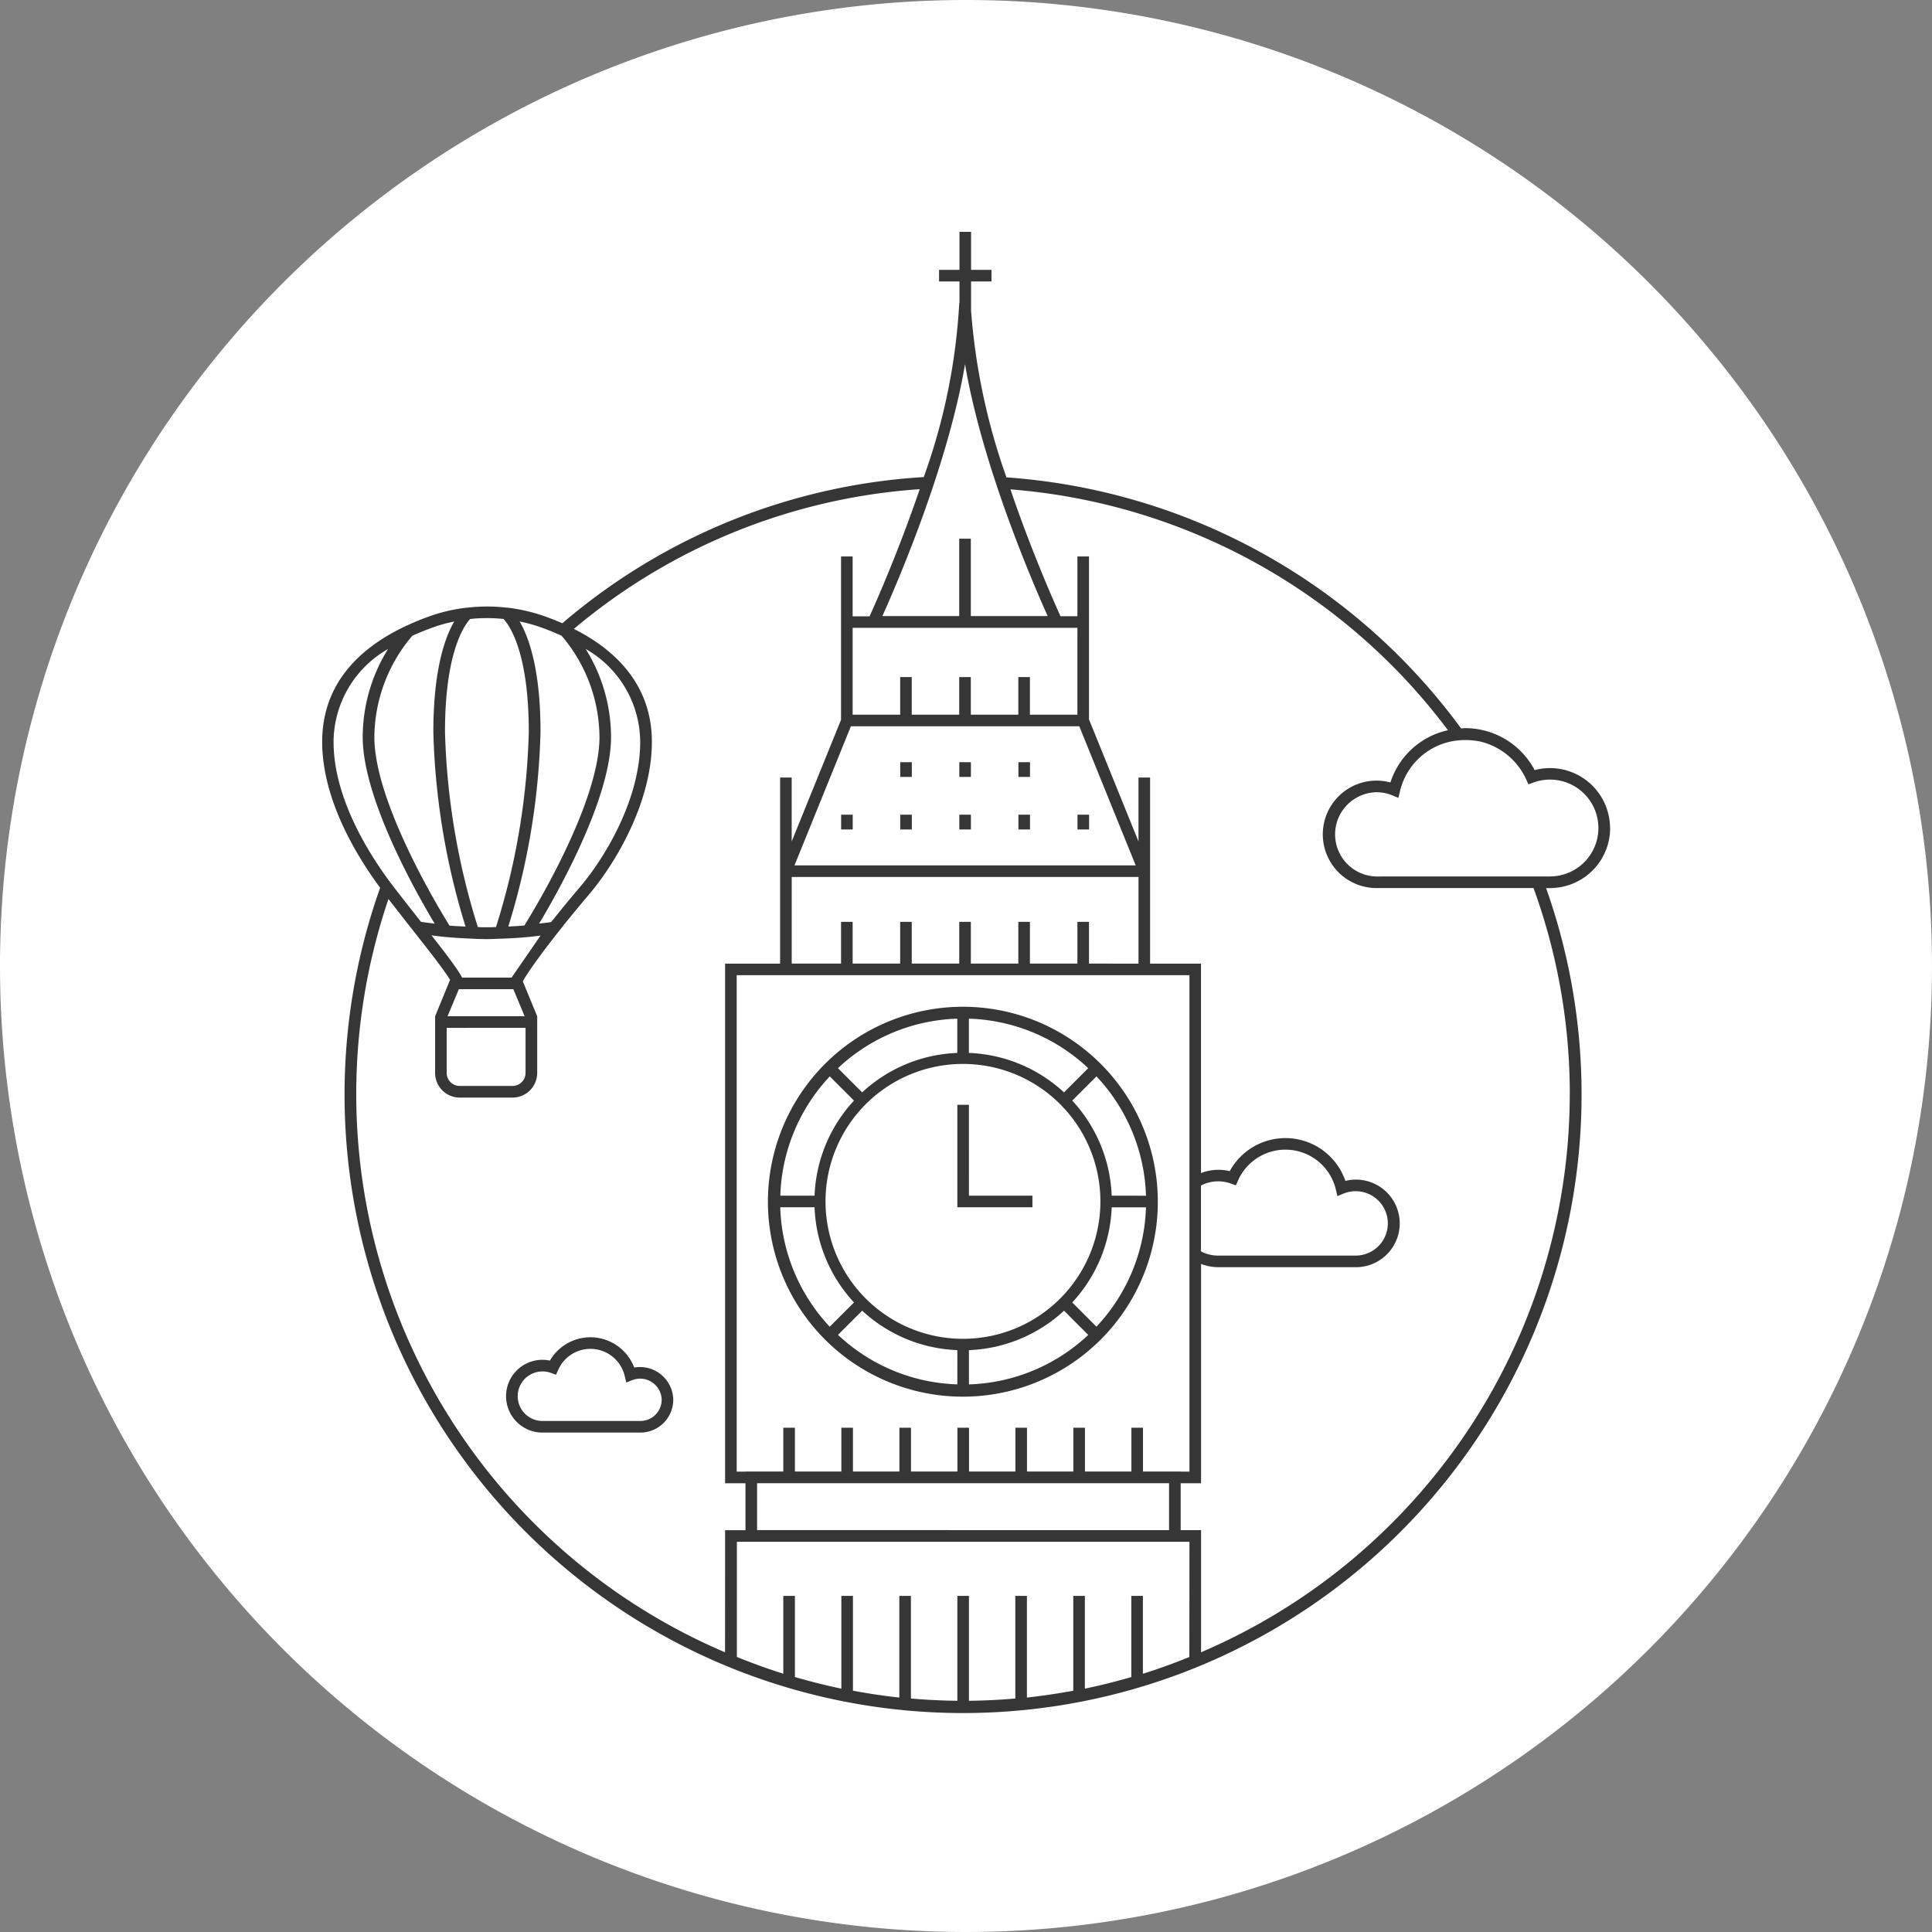
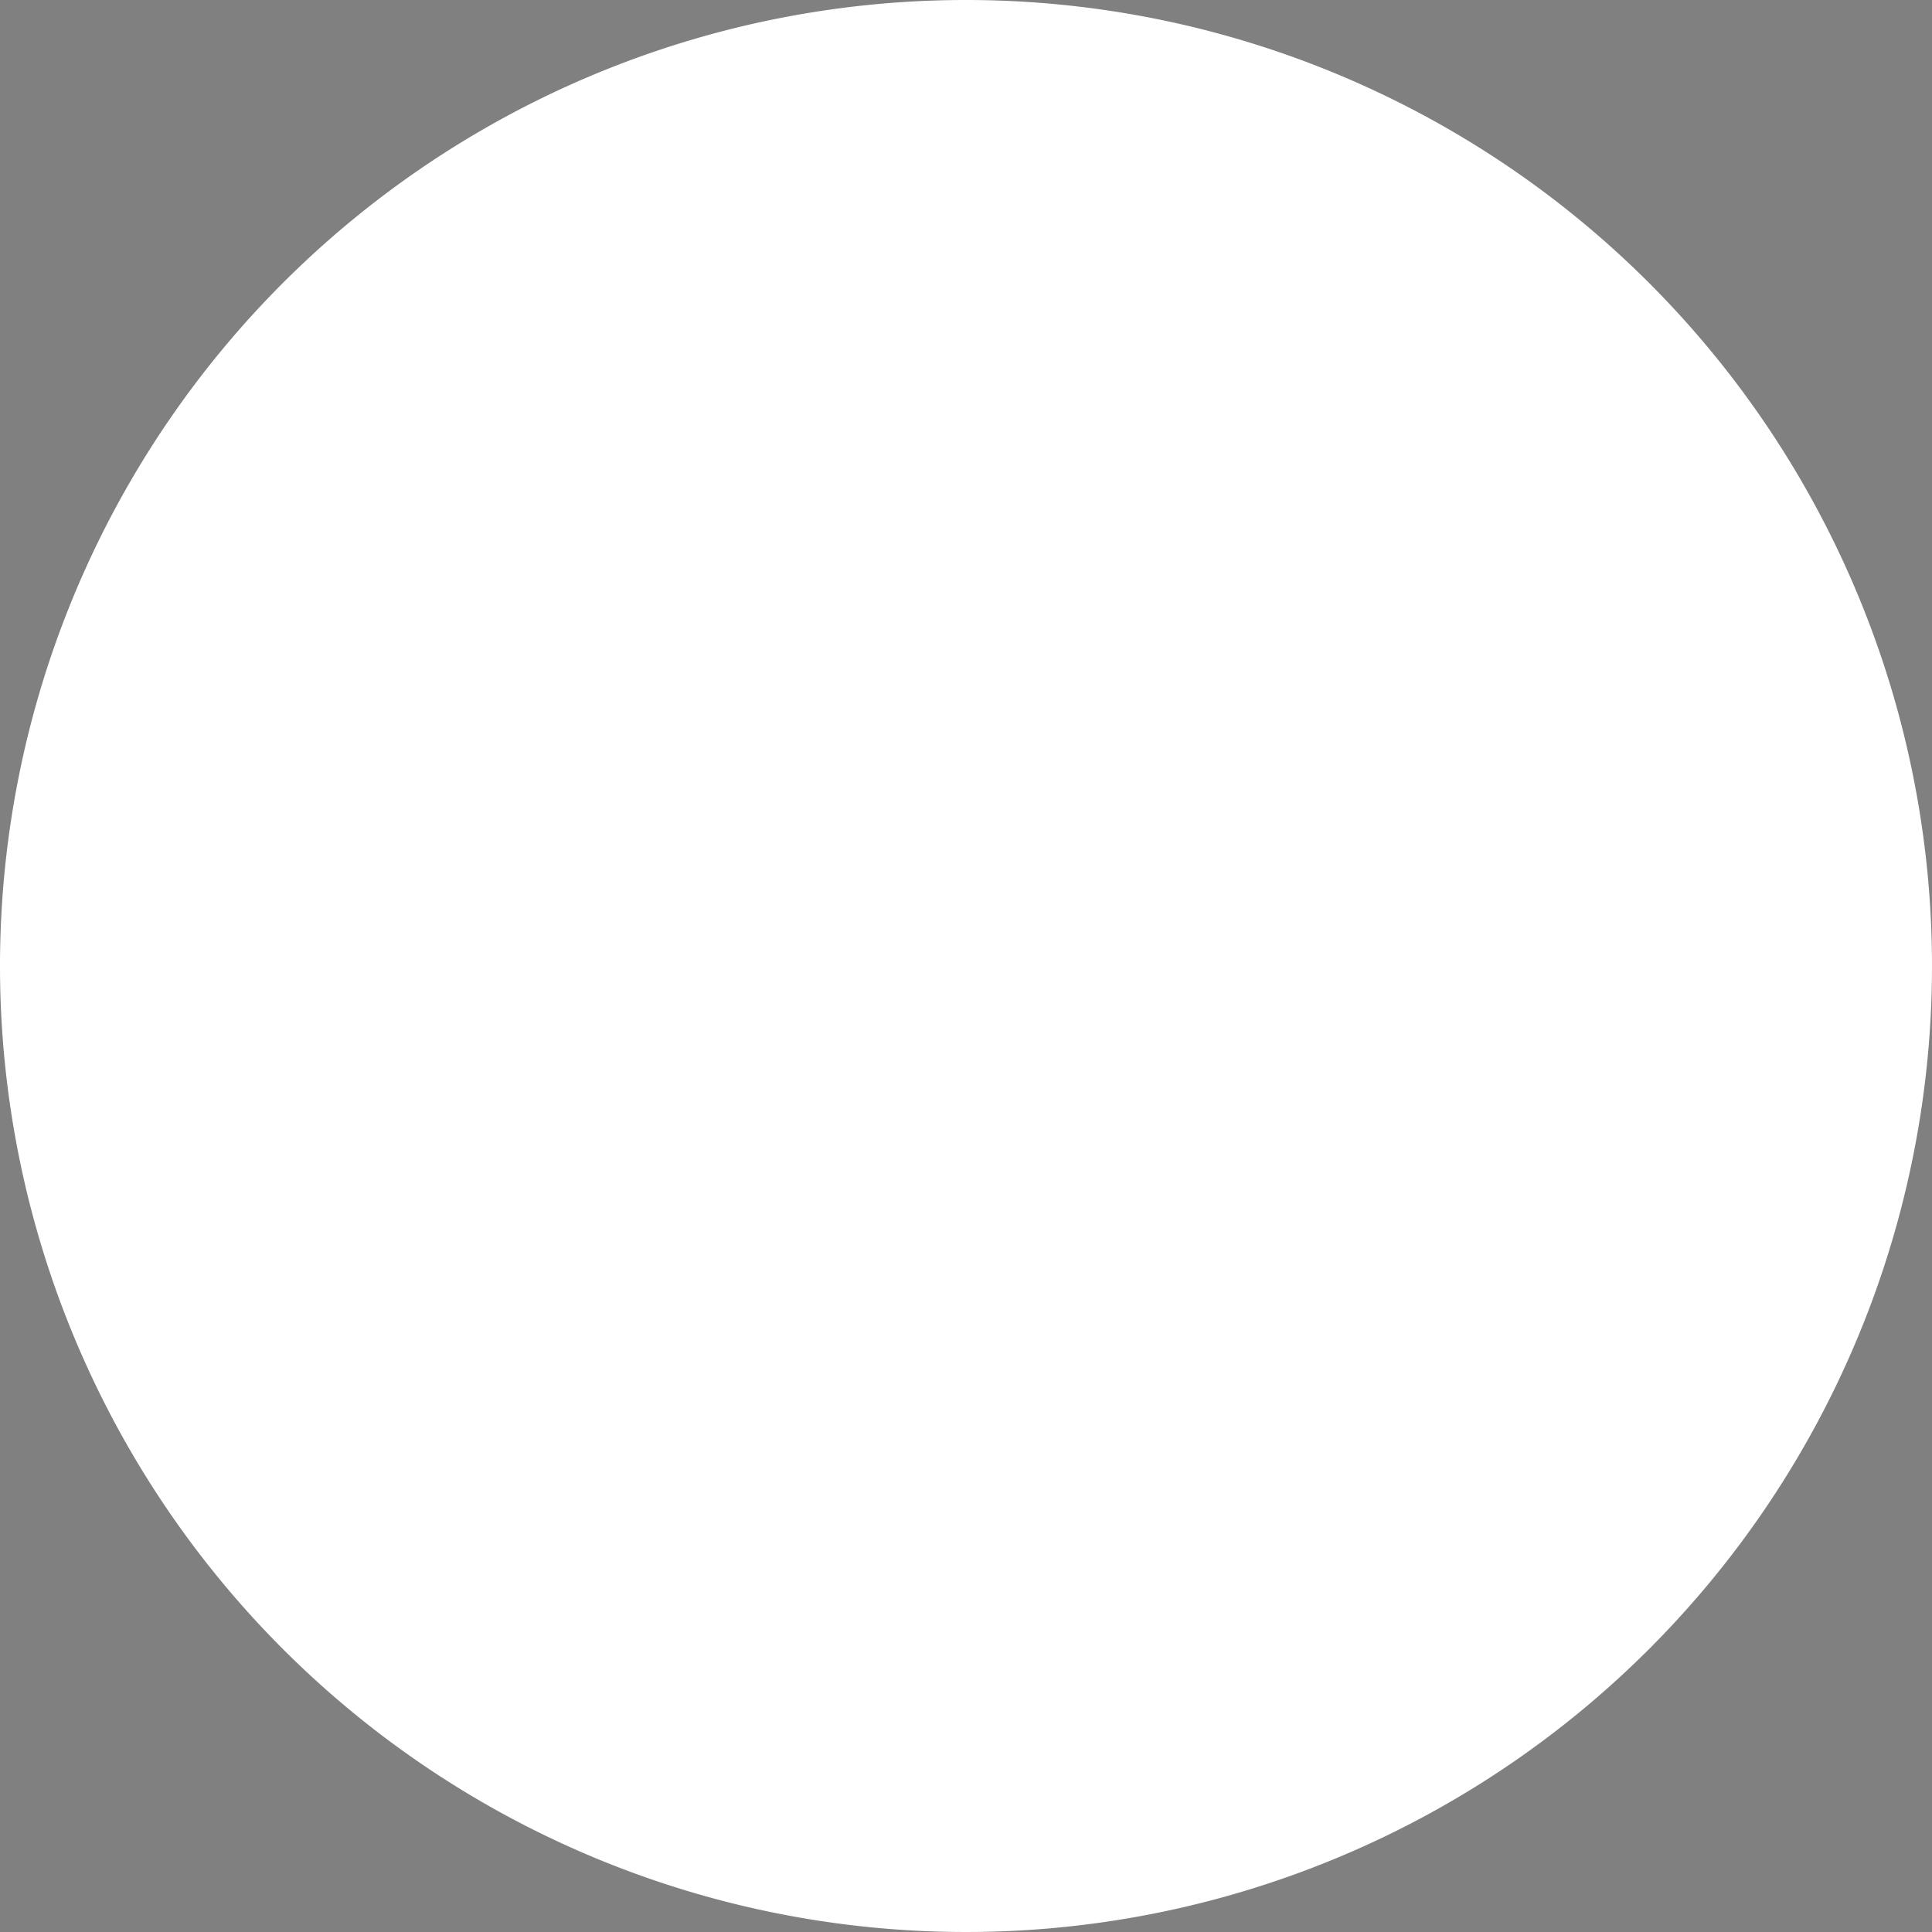
<svg xmlns="http://www.w3.org/2000/svg" width="150" height="150" viewBox="0 0 150 150">
  <rect x="0" y="0" width="150" height="150" fill="#808080" stroke="none" />
  <g id="Group_2567" data-name="Group 2567" transform="translate(-207 -1343)">
    <path id="Path_185597" data-name="Path 185597" d="M75,0A75,75,0,1,1,0,75,75,75,0,0,1,75,0Z" transform="translate(207 1343)" fill="#fff" />
    <g id="noun-london-1119500" transform="translate(101.349 1333.005)">
-       <path id="Path_184521" data-name="Path 184521" d="M154.89,116.165a3.637,3.637,0,0,0-6.544-.535,2.825,2.825,0,1,0-.574,5.59h7.6a2.554,2.554,0,0,0,2.551-2.55,2.584,2.584,0,0,0-3.03-2.5Zm.479,4.154h-7.6a1.923,1.923,0,1,1,0-3.847,1.893,1.893,0,0,1,.651.113l.4.146.172-.386h0a2.735,2.735,0,0,1,5.161.48l.121.508.485-.193h0a1.675,1.675,0,0,1,2.264,1.53,1.651,1.651,0,0,1-1.65,1.649Zm24.763-47.071h.9v1.147h-.9Zm4.589,0h.9v1.147h-.9Zm4.587,0h.9v1.147h-.9Zm-18.352,0h.9v1.147h-.9Zm4.589,0h.9v1.147h-.9Zm4.587-4.079h.9v1.147h-.9Zm4.589,0h.9v1.147h-.9Zm-9.176,0h.9v1.147h-.9Zm4.88,18.991h0a15.136,15.136,0,1,0,10.686,4.433,15.12,15.12,0,0,0-10.686-4.433Zm.45.924h0a14.147,14.147,0,0,1,9.266,3.843l-1.881,1.881a11.494,11.494,0,0,0-7.385-3.064Zm-.9,0v2.66a11.5,11.5,0,0,0-7.386,3.063l-1.88-1.879a14.15,14.15,0,0,1,9.267-3.843Zm-9.9,4.481,1.88,1.879h0a11.5,11.5,0,0,0-3.062,7.384h-2.659a14.145,14.145,0,0,1,3.842-9.263Zm-3.843,10.164h2.66a11.5,11.5,0,0,0,3.063,7.388L170.072,113a14.148,14.148,0,0,1-3.843-9.267Zm13.747,13.748a14.147,14.147,0,0,1-9.266-3.843l1.879-1.879a11.5,11.5,0,0,0,7.387,3.064Zm.449-3.537h0a10.671,10.671,0,1,1,7.533-3.126,10.66,10.66,0,0,1-7.533,3.126Zm.452,3.537v-2.658a11.5,11.5,0,0,0,7.384-3.064l1.88,1.881h0a14.149,14.149,0,0,1-9.264,3.843Zm9.9-4.479-1.88-1.881h0a11.5,11.5,0,0,0,3.063-7.388h2.662A14.148,14.148,0,0,1,190.776,113Zm1.183-10.169h0a11.5,11.5,0,0,0-3.062-7.383l1.881-1.881a14.148,14.148,0,0,1,3.843,9.264Zm-11.084,0h4.93v.9h-5.831V95.77h.9Zm49.775-28.545a4.663,4.663,0,0,0-5.854-4.5,6.108,6.108,0,0,0-5.393-3.257c-.106,0-.208.02-.314.025a47.915,47.915,0,0,0-35.3-19.494,49.676,49.676,0,0,1-2.749-12.938V31.847h1.585v-.9h-1.585V27.995h-.9v2.951h-1.585v.9h1.585v1.649h-.014a47.4,47.4,0,0,1-2.759,13.539,47.5,47.5,0,0,0-28.06,11.351c-.525-.229-1.048-.431-1.558-.605a13.17,13.17,0,0,0-2.576-.59l0,0-.146-.018-.045,0h0a13.218,13.218,0,0,0-3.041,0l-.043,0-.146.018,0,0h0a13.158,13.158,0,0,0-2.576.59,20.339,20.339,0,0,0-1.976.8l-.02-.02-.053.054c-3.3,1.551-6.466,4.264-6.466,8.976,0,4.508,2.7,8.9,4.5,11.332h0a48.021,48.021,0,1,0,90.525.023h.315a4.663,4.663,0,0,0,4.657-4.659ZM180.576,38.272c1.342,7.929,5.292,17.056,6.418,19.555h-5.968V51.819h-.9v6.008h-5.968c1.126-2.5,5.075-11.626,6.418-19.555Zm13.816,85.972v-3.4h-.9v3.4h-3.606v-3.4h-.9v3.4h-3.6v-3.4h-.9v3.4h-3.6v-3.4h-.9v3.4h-3.606v-3.4h-.9v3.4h-3.606v-3.4h-.9v3.4h-3.606v-3.4h-.9v3.4H163.53v.006h-.682V85.709H198V124.25h-.681v-.007Zm2.024.908v3.641H164.431v-3.64Zm-2.371-46.569v6.226H190.2V81.568h-.9v3.241h-3.686V81.568h-.9v3.241h-3.687V81.568h-.9v3.241H176.44V81.568h-.9v3.241h-3.69V81.568h-.9v3.241h-3.831V78.083h26.928Zm-26.71-1.4,4.379-10.8h17.733l4.38,10.8Zm21.964-11.7h-3.686V62.561h-.9v2.921h-3.688V62.561h-.9v2.921H176.44V62.561h-.9v2.921h-3.69V58.738H189.3Zm-41.845-6.848a19.212,19.212,0,0,1,1.8.721,12.212,12.212,0,0,1,2.94,7.866c0,5.087-5.089,13.44-5.83,14.628-.414.04-.83.058-1.248.08h0a55.485,55.485,0,0,0,2.5-15.114c0-4.828-.9-7.335-1.62-8.571h0a12.435,12.435,0,0,1,1.46.391ZM140.4,88.894l.875-2.1h4.233l.874,2.1Zm6.055.9v3.5h0a1.015,1.015,0,0,1-1.014,1.014h-4.1a1.012,1.012,0,0,1-1.01-1.01v-3.5Zm-1.084-3.9h-3.829l-.01,0c-.1-.185-.245-.415-.417-.671-.044-.066-.1-.146-.152-.217-.146-.21-.311-.439-.5-.691-.069-.093-.145-.194-.221-.293q-.316-.417-.7-.907l-.2-.254c-.066-.086-.121-.158-.191-.246.959.135,1.944.206,2.933.248l.591.029c.222.007.444.013.668.016h.1c.249,0,.493-.01.737-.02l.621-.022,0,0c.951-.041,1.9-.108,2.819-.234Zm2.136-4.19c1.424-2.372,5.585-9.712,5.585-14.479a12.974,12.974,0,0,0-1.969-6.844,8.354,8.354,0,0,1,4.233,7.211c0,4.256-2.527,8.742-4.692,11.291-.733.863-1.5,1.793-2.217,2.7-.308.052-.628.079-.941.122Zm-5.357-23.651h0a12.364,12.364,0,0,1,2.6,0h0c.491.537,1.956,2.652,1.956,8.767h0A54.828,54.828,0,0,1,144.16,81.97c-.124,0-.246.014-.371.015-.241,0-.482.006-.724,0-.1,0-.209-.012-.314-.014h0A55.2,55.2,0,0,1,140.2,66.816c0-6.115,1.464-8.23,1.956-8.767Zm-4.495,1.307h0q.88-.4,1.8-.72a12.235,12.235,0,0,1,1.461-.39c-.72,1.236-1.62,3.743-1.62,8.571h0a55.778,55.778,0,0,0,2.5,15.113c-.417-.022-.833-.035-1.246-.074-.731-1.174-5.833-9.546-5.833-14.633h0a12.258,12.258,0,0,1,2.942-7.867Zm-6.107,8.233a8.356,8.356,0,0,1,4.232-7.211,12.968,12.968,0,0,0-1.968,6.844c0,4.762,4.163,12.108,5.586,14.48-.355-.048-.716-.082-1.065-.143l-.046-.059c-.7-.892-1.442-1.829-2.138-2.739-1.719-2.251-4.6-6.7-4.6-11.173Zm30.395,70.687a47.116,47.116,0,0,1-26.132-58.484q.6.771,1.2,1.536h-.007l.554.7.024.031c.546.692,1.1,1.392,1.589,2.032l.041.052.155.2c.52.683.965,1.3,1.228,1.72L139.433,88.9h0v4.4a1.912,1.912,0,0,0,1.911,1.911h4.1a1.917,1.917,0,0,0,1.915-1.915V88.9h0l-1.116-2.711.013-.027c.023-.042.043-.078.07-.126.074-.126.166-.272.269-.43.063-.1.136-.206.212-.316.062-.091.129-.188.2-.287.086-.123.171-.246.27-.383l.2-.274c.232-.318.493-.667.792-1.057l.122-.16c.186-.241.386-.5.6-.766.114-.144.224-.285.342-.433l.124-.157c.595-.741,1.237-1.521,1.9-2.3,2.264-2.665,4.906-7.373,4.906-11.874s-2.914-7.195-6.056-8.775h0a46.582,46.582,0,0,1,26.85-10.849c-1.65,4.85-3.435,8.863-3.895,9.873h-1.313V53.2h-.9V65.878l-3.831,9.447V70.363h-.9V84.81h-4.27v40.345h1.582V128.8h-1.582Zm36.049.365c-1.181.477-2.38.918-3.606,1.3V133.9h-.9v6.3c-1.185.343-2.384.652-3.606.9v-7.2h-.9v7.361c-1.188.219-2.387.4-3.6.532V133.9h-.9v7.968c-1.19.1-2.391.163-3.6.175V133.9h-.9v8.143c-1.213-.012-2.415-.073-3.606-.175V133.9h-.9v7.892c-1.217-.128-2.417-.312-3.6-.532V133.9h-.9v7.2c-1.221-.25-2.421-.56-3.606-.9v-6.3h-.9v6.04c-1.226-.381-2.425-.823-3.606-1.3V129.7H198Zm29.535-43.7A47.179,47.179,0,0,1,198.9,138.277v-9.482h-1.581v-3.64H198.9V108.126a3.751,3.751,0,0,0,1.333.254H210.9a3.4,3.4,0,1,0-.793-6.7,4.924,4.924,0,0,0-8.979-.758,3.766,3.766,0,0,0-2.232.15V84.81h-3.952V70.363h-.9v4.962L190.2,65.847V53.2h-.9v4.638h-1.313c-.459-1.009-2.239-5.009-3.886-9.848a47.009,47.009,0,0,1,33.969,18.7,6.047,6.047,0,0,0-4.467,4.054,4.171,4.171,0,1,0-1.077,8.2h12.189a46.838,46.838,0,0,1,2.815,16Zm-28.634,12.2v-5.1l.1-.054a2.893,2.893,0,0,1,2.217-.107l.394.143.171-.384h0a4.023,4.023,0,0,1,7.591.707l.121.511.487-.2h0a2.452,2.452,0,0,1,.928-.182,2.5,2.5,0,0,1,0,5H200.229a2.863,2.863,0,0,1-1.121-.226Zm13.629-29.1a3.271,3.271,0,0,1,0-6.541,3.237,3.237,0,0,1,1.214.236l.487.2.121-.511a5.153,5.153,0,0,1,4.145-3.9,5.791,5.791,0,0,1,2.024.027c.017,0,0,0,.017,0a5.277,5.277,0,0,1,3.616,2.953l.171.382.393-.143a3.759,3.759,0,1,1,1.28,7.293Z" transform="translate(0 0)" fill="#363636" />
-     </g>
+       </g>
  </g>
</svg>